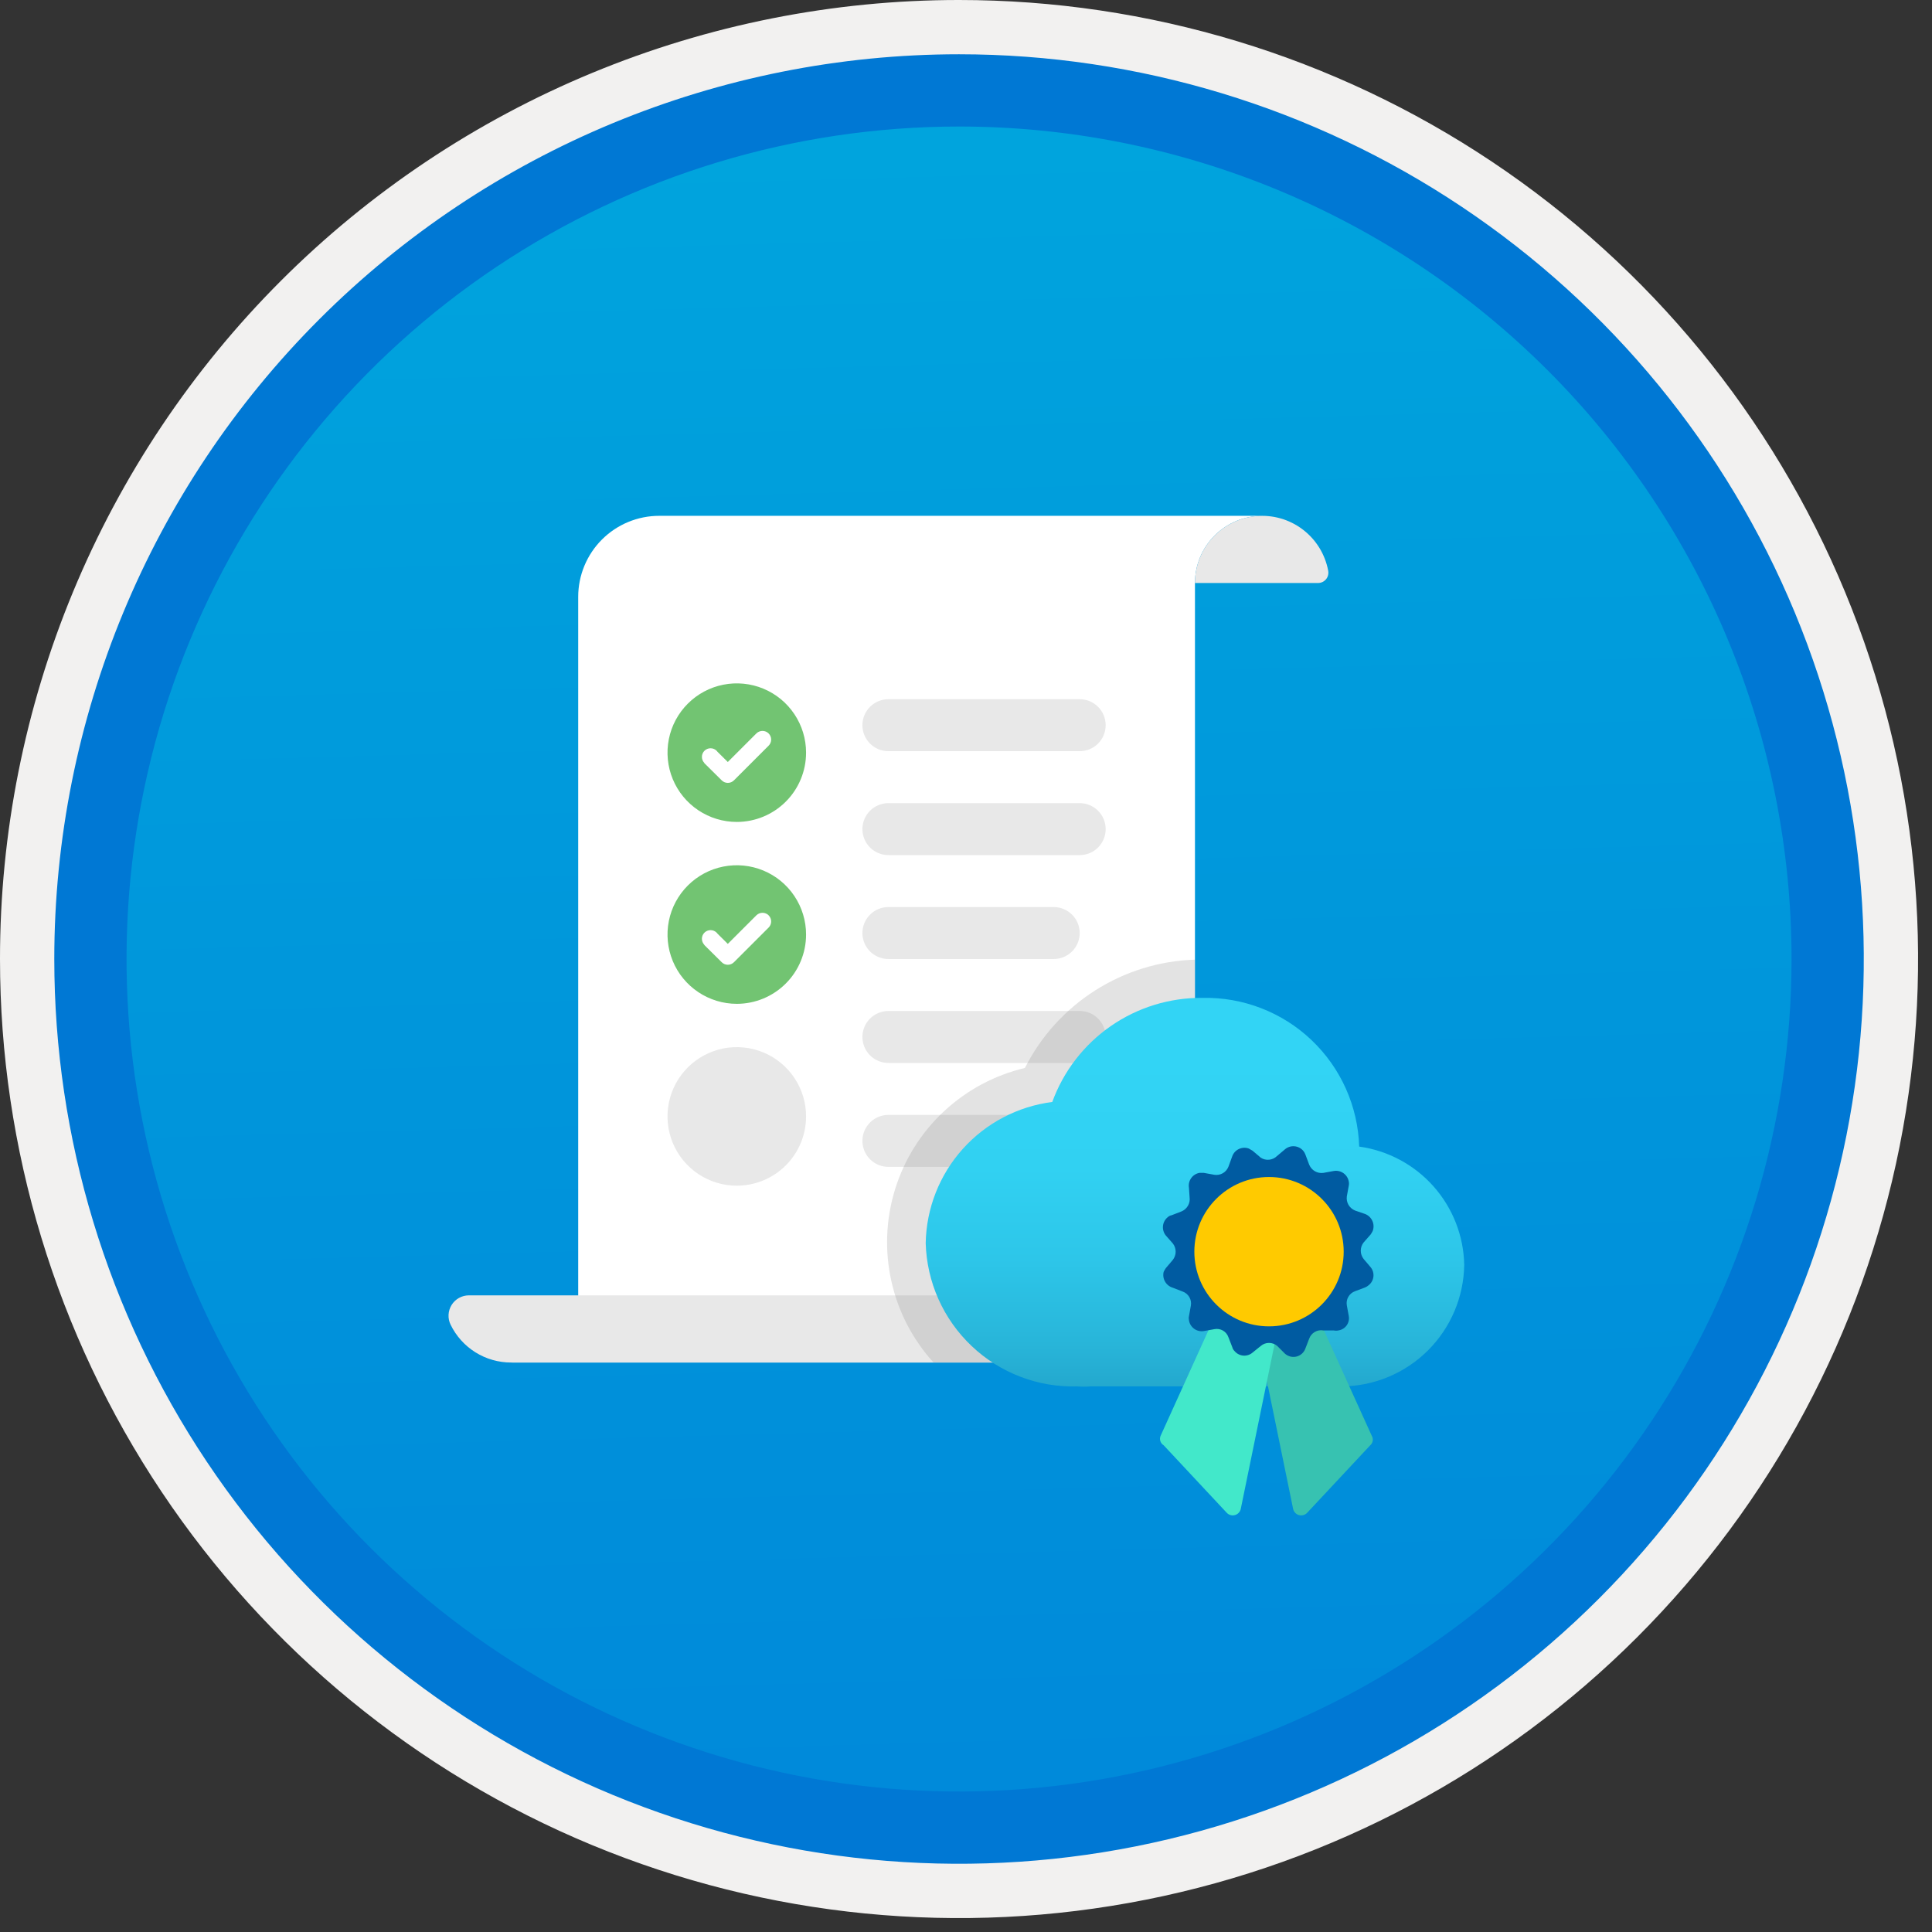
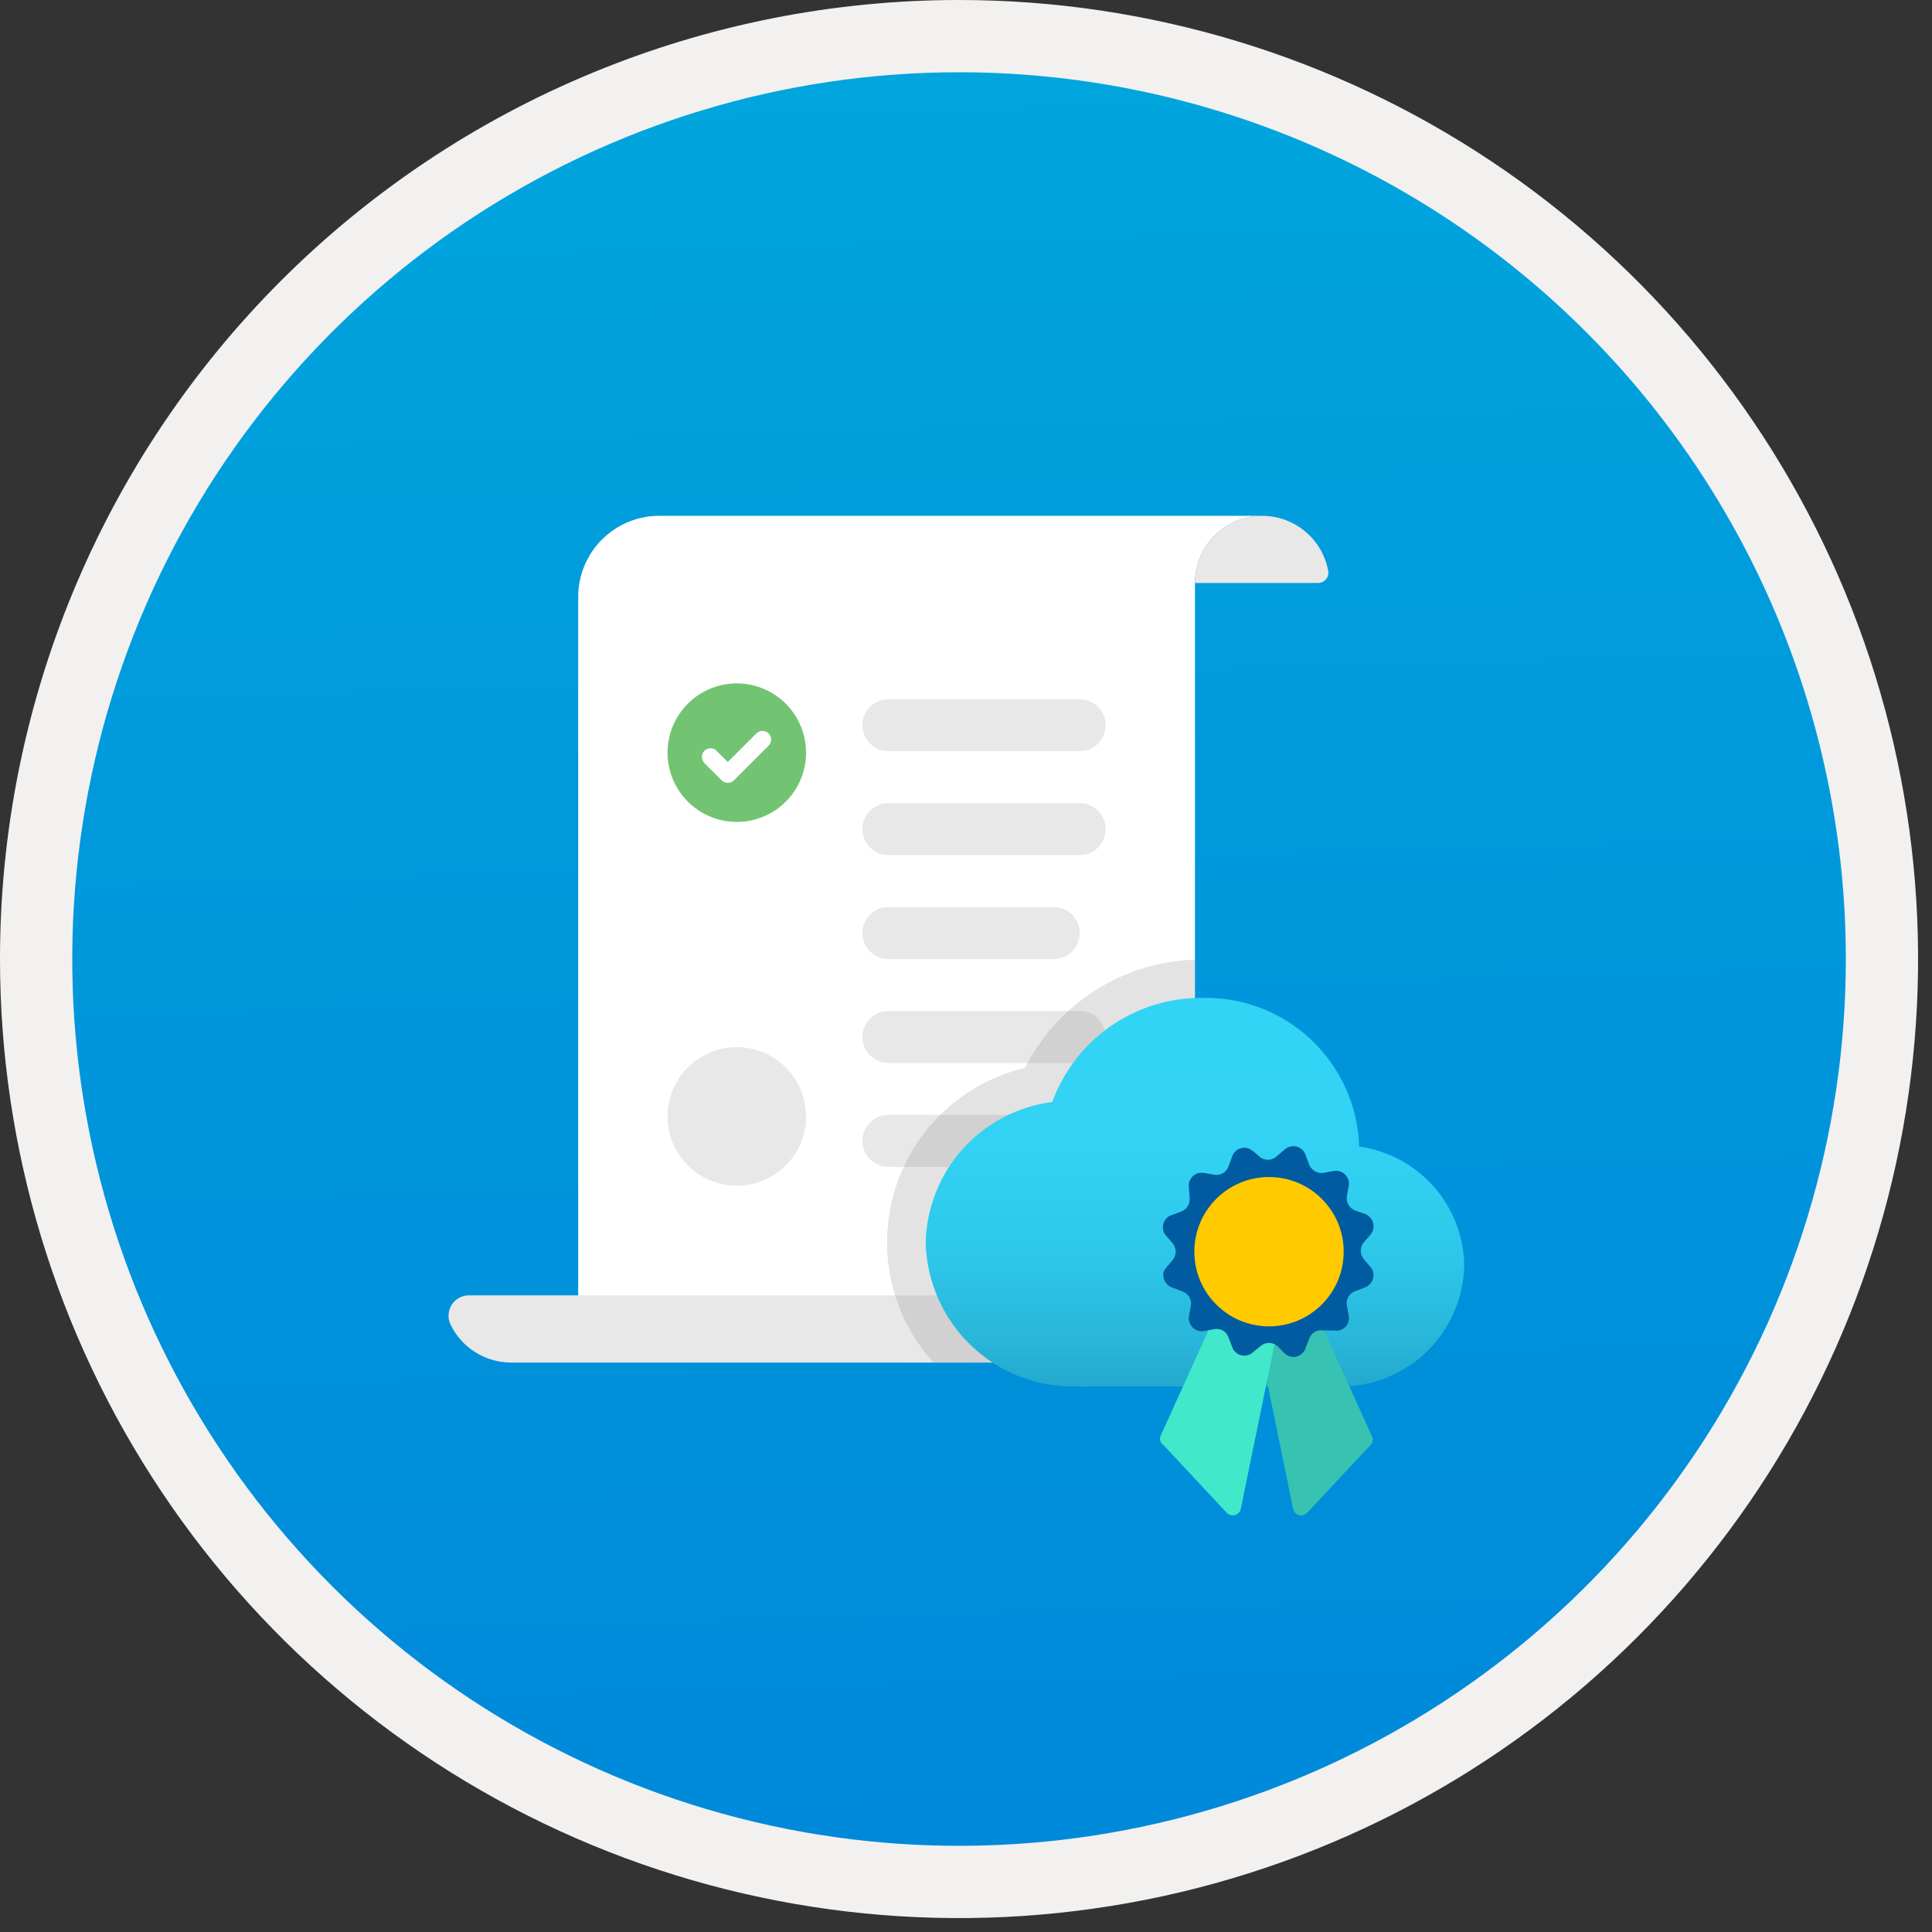
<svg xmlns="http://www.w3.org/2000/svg" width="100" height="100" viewBox="0 0 100 100" fill="none">
  <rect x="0" y="0" width="100" height="100" fill="#333333" stroke="none" />
  <g clip-path="url(#clip0)">
    <path d="M49.64 96.448C40.382 96.448 31.332 93.703 23.634 88.559C15.936 83.416 9.936 76.105 6.393 67.552C2.85 58.998 1.923 49.586 3.73 40.506C5.536 31.426 9.994 23.085 16.54 16.538C23.087 9.992 31.428 5.534 40.508 3.728C49.588 1.921 59 2.848 67.553 6.391C76.107 9.934 83.418 15.934 88.561 23.632C93.705 31.33 96.45 40.38 96.45 49.638C96.451 55.785 95.24 61.873 92.888 67.552C90.535 73.231 87.088 78.392 82.741 82.739C78.394 87.086 73.234 90.534 67.554 92.886C61.875 95.238 55.787 96.449 49.64 96.448V96.448Z" fill="url(#paint0_linear)" />
    <path fill-rule="evenodd" clip-rule="evenodd" d="M95.54 49.64C95.54 58.718 92.848 67.593 87.805 75.141C82.761 82.689 75.592 88.572 67.205 92.046C58.818 95.52 49.589 96.429 40.685 94.658C31.782 92.887 23.603 88.515 17.184 82.096C10.765 75.677 6.393 67.498 4.622 58.595C2.851 49.691 3.76 40.462 7.234 32.075C10.708 23.688 16.591 16.519 24.139 11.476C31.688 6.432 40.562 3.74 49.64 3.74C55.668 3.74 61.636 4.927 67.205 7.234C72.774 9.541 77.834 12.921 82.096 17.184C86.359 21.446 89.739 26.506 92.046 32.075C94.353 37.644 95.54 43.612 95.54 49.64V49.64ZM49.64 3.62732e-07C59.458 3.62732e-07 69.055 2.911 77.219 8.366C85.382 13.82 91.744 21.573 95.501 30.644C99.258 39.714 100.242 49.695 98.326 59.324C96.411 68.954 91.683 77.799 84.741 84.741C77.799 91.683 68.954 96.411 59.324 98.326C49.695 100.242 39.714 99.258 30.644 95.501C21.573 91.744 13.82 85.382 8.366 77.219C2.911 69.055 3.62732e-07 59.458 3.62732e-07 49.64C-0.001 43.121 1.283 36.666 3.777 30.643C6.271 24.62 9.928 19.147 14.537 14.537C19.147 9.928 24.62 6.271 30.643 3.777C36.666 1.283 43.121 -0.001 49.64 3.62732e-07V3.62732e-07Z" fill="#F2F1F0" />
-     <path fill-rule="evenodd" clip-rule="evenodd" d="M92.73 49.639C92.73 58.161 90.202 66.492 85.468 73.578C80.733 80.664 74.003 86.187 66.129 89.449C58.256 92.71 49.592 93.563 41.233 91.901C32.874 90.238 25.197 86.134 19.17 80.108C13.144 74.082 9.04 66.404 7.378 58.045C5.715 49.686 6.568 41.023 9.83 33.149C13.091 25.275 18.614 18.545 25.7 13.811C32.786 9.076 41.117 6.549 49.64 6.549C55.298 6.548 60.902 7.663 66.13 9.828C71.358 11.993 76.108 15.167 80.11 19.169C84.111 23.17 87.285 27.92 89.45 33.148C91.616 38.377 92.73 43.98 92.73 49.639V49.639ZM49.64 2.809C58.902 2.809 67.956 5.555 75.657 10.701C83.358 15.847 89.36 23.16 92.905 31.718C96.449 40.275 97.377 49.691 95.57 58.775C93.763 67.859 89.303 76.203 82.753 82.752C76.204 89.302 67.86 93.762 58.776 95.569C49.692 97.376 40.276 96.448 31.718 92.904C23.162 89.359 15.848 83.357 10.702 75.656C5.556 67.955 2.81 58.901 2.81 49.639C2.811 37.219 7.745 25.308 16.527 16.526C25.309 7.744 37.22 2.81 49.64 2.809V2.809Z" fill="#0078D4" />
    <path fill-rule="evenodd" clip-rule="evenodd" d="M34.12 26.699C33.569 26.699 33.024 26.808 32.516 27.018C32.007 27.229 31.545 27.538 31.156 27.927C30.767 28.316 30.458 28.778 30.247 29.287C30.037 29.795 29.928 30.34 29.928 30.891V67.047C29.928 67.503 29.838 67.955 29.664 68.377C29.489 68.799 29.233 69.182 28.91 69.505C28.587 69.828 28.204 70.084 27.782 70.259C27.36 70.433 26.908 70.523 26.451 70.523H57.66C58.771 70.523 59.837 70.082 60.624 69.296C61.41 68.51 61.851 67.444 61.851 66.332V30.176C61.851 29.254 62.218 28.37 62.87 27.718C63.522 27.066 64.406 26.699 65.328 26.699H34.12Z" fill="white" />
    <path fill-rule="evenodd" clip-rule="evenodd" d="M55 67.887C54.949 67.652 54.82 67.442 54.635 67.289C54.449 67.137 54.218 67.051 53.977 67.047H24.267C24.088 67.048 23.912 67.094 23.756 67.181C23.6 67.269 23.468 67.394 23.374 67.546C23.28 67.699 23.226 67.872 23.217 68.051C23.208 68.23 23.245 68.408 23.324 68.568C23.61 69.155 24.054 69.649 24.607 69.995C25.16 70.341 25.799 70.524 26.451 70.524H58.374C57.598 70.524 56.844 70.264 56.233 69.786C55.621 69.308 55.187 68.64 55 67.887Z" fill="#E8E8E8" />
    <path fill-rule="evenodd" clip-rule="evenodd" d="M68.228 30.176C68.306 30.175 68.382 30.158 68.453 30.124C68.523 30.091 68.585 30.042 68.635 29.982C68.685 29.922 68.721 29.851 68.74 29.776C68.759 29.7 68.762 29.621 68.748 29.545C68.59 28.692 68.12 27.929 67.428 27.405C66.737 26.881 65.875 26.635 65.011 26.714C64.148 26.793 63.345 27.192 62.76 27.832C62.175 28.473 61.851 29.309 61.851 30.176H68.228Z" fill="#E8E8E8" />
    <path fill-rule="evenodd" clip-rule="evenodd" d="M38.136 61.371C37.427 61.371 36.734 61.161 36.144 60.767C35.554 60.373 35.094 59.813 34.823 59.158C34.552 58.502 34.481 57.781 34.619 57.086C34.757 56.39 35.099 55.751 35.6 55.25C36.102 54.748 36.741 54.407 37.437 54.268C38.132 54.13 38.853 54.201 39.509 54.472C40.164 54.744 40.724 55.203 41.118 55.793C41.512 56.383 41.722 57.076 41.722 57.785C41.722 58.736 41.345 59.649 40.672 60.321C39.999 60.994 39.087 61.371 38.136 61.371V61.371Z" fill="#E8E8E8" />
-     <path fill-rule="evenodd" clip-rule="evenodd" d="M38.136 51.958C37.427 51.958 36.734 51.747 36.144 51.353C35.554 50.959 35.094 50.399 34.823 49.744C34.552 49.088 34.481 48.367 34.619 47.672C34.757 46.976 35.099 46.337 35.6 45.836C36.102 45.334 36.741 44.992 37.437 44.854C38.132 44.716 38.853 44.787 39.509 45.058C40.164 45.33 40.724 45.789 41.118 46.379C41.512 46.969 41.722 47.662 41.722 48.371C41.722 49.322 41.345 50.235 40.672 50.907C39.999 51.58 39.087 51.958 38.136 51.958V51.958Z" fill="#72C472" />
    <path fill-rule="evenodd" clip-rule="evenodd" d="M39.784 47.377C39.7 47.293 39.586 47.246 39.467 47.246C39.348 47.246 39.233 47.293 39.149 47.377L37.671 48.855L37.137 48.326C37.124 48.307 37.11 48.29 37.094 48.274C37.011 48.191 36.898 48.144 36.78 48.144C36.662 48.143 36.548 48.189 36.464 48.272C36.38 48.355 36.332 48.468 36.33 48.586C36.329 48.703 36.374 48.817 36.456 48.903L36.45 48.908L37.355 49.804C37.439 49.889 37.553 49.936 37.672 49.936C37.791 49.936 37.905 49.889 37.989 49.804L39.782 48.012L39.784 48.011C39.825 47.97 39.858 47.92 39.881 47.866C39.904 47.812 39.915 47.753 39.915 47.694C39.915 47.636 39.904 47.577 39.881 47.523C39.858 47.468 39.825 47.419 39.784 47.377V47.377Z" fill="white" />
    <path fill-rule="evenodd" clip-rule="evenodd" d="M38.136 42.543C37.427 42.543 36.734 42.333 36.144 41.939C35.554 41.545 35.094 40.985 34.823 40.33C34.552 39.674 34.481 38.953 34.619 38.258C34.757 37.562 35.099 36.923 35.6 36.422C36.102 35.92 36.741 35.578 37.437 35.44C38.132 35.302 38.853 35.373 39.509 35.644C40.164 35.916 40.724 36.375 41.118 36.965C41.512 37.555 41.722 38.248 41.722 38.957C41.722 39.908 41.345 40.821 40.672 41.493C39.999 42.166 39.087 42.543 38.136 42.543Z" fill="#72C472" />
    <path fill-rule="evenodd" clip-rule="evenodd" d="M39.784 37.963C39.7 37.879 39.586 37.832 39.467 37.832C39.348 37.832 39.233 37.879 39.149 37.963L37.671 39.441L37.137 38.912C37.124 38.893 37.11 38.876 37.094 38.86C37.011 38.777 36.898 38.73 36.78 38.73C36.662 38.729 36.548 38.776 36.464 38.858C36.38 38.941 36.332 39.053 36.331 39.172C36.329 39.289 36.374 39.403 36.456 39.488L36.45 39.494L37.355 40.39C37.439 40.474 37.553 40.522 37.672 40.522C37.791 40.522 37.905 40.474 37.989 40.39L39.782 38.598L39.784 38.597C39.825 38.556 39.858 38.506 39.881 38.452C39.904 38.397 39.915 38.339 39.915 38.28C39.915 38.221 39.904 38.163 39.881 38.109C39.858 38.054 39.825 38.005 39.784 37.963Z" fill="white" />
    <path d="M45.983 36.191H55.885C56.241 36.191 56.583 36.333 56.835 36.585C57.088 36.837 57.229 37.179 57.229 37.536V37.536C57.229 37.713 57.194 37.888 57.127 38.051C57.059 38.214 56.96 38.362 56.835 38.487C56.711 38.612 56.562 38.711 56.399 38.779C56.236 38.846 56.061 38.881 55.885 38.881H45.983C45.806 38.881 45.632 38.846 45.468 38.779C45.305 38.711 45.157 38.612 45.032 38.487C44.907 38.362 44.808 38.214 44.74 38.051C44.673 37.888 44.638 37.713 44.638 37.536V37.536C44.638 37.179 44.78 36.837 45.032 36.585C45.284 36.333 45.626 36.191 45.983 36.191Z" fill="#E8E8E8" />
    <path d="M45.983 46.949H54.54C54.896 46.949 55.238 47.091 55.491 47.343C55.743 47.595 55.885 47.937 55.885 48.294C55.885 48.651 55.743 48.993 55.491 49.245C55.238 49.497 54.896 49.639 54.54 49.639H45.983C45.626 49.639 45.284 49.497 45.032 49.245C44.78 48.993 44.638 48.651 44.638 48.294C44.638 47.937 44.78 47.595 45.032 47.343C45.284 47.091 45.626 46.949 45.983 46.949Z" fill="#E8E8E8" />
    <path d="M45.983 41.57H55.885C56.061 41.57 56.236 41.605 56.399 41.673C56.562 41.74 56.711 41.839 56.835 41.964C56.96 42.089 57.059 42.237 57.127 42.401C57.194 42.564 57.229 42.739 57.229 42.915C57.229 43.272 57.088 43.614 56.835 43.866C56.583 44.118 56.241 44.26 55.885 44.26H45.983C45.626 44.26 45.284 44.118 45.032 43.866C44.78 43.614 44.638 43.272 44.638 42.915C44.638 42.739 44.673 42.564 44.74 42.401C44.808 42.237 44.907 42.089 45.032 41.964C45.157 41.839 45.305 41.74 45.468 41.673C45.632 41.605 45.806 41.57 45.983 41.57V41.57Z" fill="#E8E8E8" />
    <path d="M45.983 52.328H55.885C56.241 52.328 56.583 52.47 56.835 52.722C57.088 52.974 57.229 53.316 57.229 53.673C57.229 54.03 57.088 54.372 56.835 54.624C56.583 54.876 56.241 55.018 55.885 55.018H45.983C45.626 55.018 45.284 54.876 45.032 54.624C44.78 54.372 44.638 54.03 44.638 53.673V53.673C44.638 53.316 44.78 52.974 45.032 52.722C45.284 52.47 45.626 52.328 45.983 52.328Z" fill="#E8E8E8" />
    <path d="M45.983 57.707H52.523C52.879 57.707 53.221 57.849 53.473 58.101C53.726 58.353 53.867 58.695 53.867 59.052C53.867 59.408 53.726 59.751 53.473 60.003C53.221 60.255 52.879 60.397 52.523 60.397H45.983C45.806 60.397 45.632 60.362 45.468 60.294C45.305 60.227 45.157 60.128 45.032 60.003C44.907 59.878 44.808 59.73 44.74 59.566C44.673 59.403 44.638 59.228 44.638 59.052C44.638 58.695 44.78 58.353 45.032 58.101C45.284 57.849 45.626 57.707 45.983 57.707V57.707Z" fill="#E8E8E8" />
    <path opacity="0.2" d="M61.852 70.522V49.672C60.016 49.729 58.23 50.28 56.681 51.267C55.132 52.253 53.877 53.639 53.049 55.278C51.481 55.649 50.036 56.423 48.858 57.523C47.68 58.622 46.809 60.01 46.331 61.55C45.854 63.089 45.786 64.726 46.134 66.299C46.482 67.873 47.235 69.329 48.318 70.522H61.852Z" fill="#767676" />
    <path d="M75.788 65.472C75.76 63.971 75.196 62.53 74.199 61.407C73.203 60.284 71.838 59.554 70.351 59.347C70.287 57.255 69.399 55.273 67.881 53.831C66.363 52.39 64.337 51.606 62.244 51.65C60.55 51.633 58.891 52.142 57.498 53.107C56.104 54.072 55.045 55.446 54.465 57.038C52.678 57.266 51.033 58.13 49.83 59.471C48.627 60.812 47.947 62.541 47.914 64.343C47.942 65.344 48.166 66.331 48.575 67.246C48.984 68.161 49.569 68.987 50.297 69.675C51.025 70.364 51.882 70.903 52.818 71.261C53.754 71.619 54.751 71.789 55.753 71.761L55.759 71.761C55.988 71.777 56.218 71.777 56.447 71.761H69.139C69.248 71.778 69.358 71.778 69.467 71.761C71.132 71.744 72.725 71.077 73.906 69.903C75.087 68.728 75.763 67.138 75.788 65.472V65.472Z" fill="url(#paint1_linear)" />
    <path d="M70.924 74.807L67.649 78.312C67.594 78.367 67.524 78.406 67.448 78.425C67.373 78.443 67.293 78.44 67.219 78.417C67.144 78.393 67.078 78.349 67.027 78.29C66.975 78.232 66.941 78.16 66.928 78.083L64.947 68.42C64.94 68.343 64.956 68.266 64.99 68.197C65.025 68.127 65.078 68.069 65.143 68.027L67.305 67.143C67.405 67.103 67.517 67.103 67.617 67.143C67.717 67.182 67.799 67.258 67.845 67.356L71.039 74.398C71.061 74.47 71.062 74.547 71.042 74.62C71.021 74.692 70.981 74.757 70.924 74.807V74.807Z" fill="#37C2B1" />
    <path d="M60.23 74.806L63.505 78.311C63.56 78.366 63.63 78.405 63.706 78.424C63.782 78.442 63.861 78.439 63.935 78.416C64.01 78.392 64.076 78.348 64.127 78.29C64.179 78.231 64.213 78.159 64.226 78.082L66.207 68.419C66.223 68.327 66.207 68.231 66.163 68.148C66.118 68.065 66.048 67.999 65.962 67.961L63.8 67.076C63.7 67.037 63.588 67.037 63.488 67.076C63.388 67.116 63.306 67.192 63.26 67.289L60.066 74.332C60.034 74.418 60.032 74.512 60.062 74.599C60.092 74.685 60.151 74.759 60.23 74.806V74.806Z" fill="#42E8CA" />
    <path d="M66.093 59.84L66.519 59.48C66.654 59.369 66.828 59.315 67.002 59.331C67.177 59.346 67.338 59.429 67.452 59.561C67.502 59.619 67.541 59.686 67.567 59.758L67.763 60.282C67.821 60.425 67.924 60.545 68.058 60.623C68.192 60.7 68.347 60.73 68.5 60.708L69.041 60.609C69.214 60.581 69.392 60.621 69.536 60.722C69.68 60.824 69.779 60.977 69.811 61.15C69.827 61.225 69.827 61.304 69.811 61.379L69.712 61.92C69.69 62.072 69.72 62.228 69.797 62.362C69.875 62.496 69.995 62.599 70.138 62.657L70.662 62.837C70.827 62.903 70.96 63.03 71.033 63.192C71.107 63.354 71.114 63.537 71.055 63.705C71.023 63.774 70.985 63.84 70.941 63.901L70.58 64.311C70.485 64.432 70.433 64.582 70.433 64.737C70.433 64.891 70.485 65.041 70.58 65.162L70.941 65.588C71.052 65.722 71.105 65.894 71.089 66.067C71.073 66.24 70.989 66.4 70.856 66.511L70.842 66.522C70.789 66.569 70.728 66.608 70.662 66.636L70.138 66.833C69.991 66.885 69.867 66.988 69.789 67.123C69.711 67.258 69.684 67.416 69.712 67.57L69.811 68.11C69.843 68.277 69.807 68.449 69.712 68.589C69.617 68.729 69.47 68.826 69.304 68.858L69.27 68.864C69.195 68.88 69.116 68.88 69.041 68.864H68.5C68.347 68.835 68.188 68.862 68.053 68.941C67.918 69.019 67.815 69.142 67.763 69.29L67.567 69.797C67.509 69.961 67.388 70.095 67.231 70.17C67.075 70.245 66.894 70.254 66.731 70.196L66.715 70.19C66.643 70.165 66.576 70.126 66.519 70.076L66.109 69.666C65.991 69.565 65.84 69.509 65.683 69.509C65.527 69.509 65.376 69.565 65.258 69.666L64.832 70.01C64.767 70.066 64.691 70.109 64.609 70.135C64.527 70.162 64.441 70.173 64.355 70.166C64.27 70.16 64.186 70.136 64.109 70.097C64.032 70.059 63.964 70.005 63.908 69.94L63.898 69.928C63.842 69.875 63.802 69.807 63.784 69.732L63.587 69.224C63.538 69.075 63.436 68.949 63.3 68.87C63.164 68.792 63.004 68.766 62.85 68.798L62.31 68.896C62.134 68.925 61.954 68.882 61.81 68.778C61.665 68.673 61.568 68.516 61.54 68.34L61.54 68.34C61.524 68.269 61.524 68.197 61.54 68.127L61.638 67.586C61.667 67.433 61.639 67.274 61.561 67.139C61.483 67.004 61.36 66.901 61.212 66.849L60.705 66.653C60.536 66.603 60.392 66.49 60.304 66.338C60.216 66.186 60.189 66.005 60.23 65.834C60.262 65.765 60.3 65.699 60.344 65.637L60.705 65.212C60.8 65.09 60.852 64.94 60.852 64.786C60.852 64.631 60.8 64.481 60.705 64.36L60.344 63.95C60.288 63.882 60.246 63.804 60.221 63.719C60.195 63.635 60.186 63.547 60.195 63.459C60.203 63.371 60.229 63.286 60.271 63.208C60.312 63.13 60.369 63.061 60.437 63.005L60.443 63.001C60.497 62.949 60.566 62.915 60.639 62.902L61.147 62.706C61.29 62.649 61.41 62.545 61.488 62.411C61.565 62.277 61.595 62.122 61.573 61.969L61.54 61.477C61.511 61.304 61.552 61.126 61.653 60.982C61.754 60.838 61.908 60.74 62.081 60.708H62.31L62.85 60.806C63.003 60.831 63.16 60.803 63.295 60.725C63.429 60.647 63.532 60.525 63.587 60.38L63.784 59.84C63.846 59.676 63.97 59.543 64.13 59.47C64.289 59.397 64.47 59.388 64.635 59.447L64.832 59.561L65.258 59.922C65.385 60.005 65.538 60.042 65.69 60.027C65.841 60.012 65.984 59.946 66.093 59.84V59.84Z" fill="#005BA1" />
    <path d="M65.683 68.652C67.818 68.652 69.549 66.921 69.549 64.787C69.549 62.652 67.818 60.922 65.683 60.922C63.549 60.922 61.819 62.652 61.819 64.787C61.819 66.921 63.549 68.652 65.683 68.652Z" fill="#FFCA00" />
  </g>
  <defs>
    <linearGradient id="paint0_linear" x1="47.87" y1="-15.155" x2="51.852" y2="130.613" gradientUnits="userSpaceOnUse">
      <stop stop-color="#00ABDE" />
      <stop offset="1" stop-color="#007ED8" />
    </linearGradient>
    <linearGradient id="paint1_linear" x1="61.851" y1="48.571" x2="61.851" y2="76.232" gradientUnits="userSpaceOnUse">
      <stop offset="0.22" stop-color="#32D4F5" />
      <stop offset="0.43" stop-color="#31D1F2" />
      <stop offset="0.6" stop-color="#2DC6E9" />
      <stop offset="0.76" stop-color="#28B5D9" />
      <stop offset="0.91" stop-color="#1F9DC4" />
      <stop offset="1" stop-color="#198AB3" />
    </linearGradient>
    <clipPath id="clip0">
      <rect width="99.28" height="99.28" fill="white" />
    </clipPath>
  </defs>
</svg>